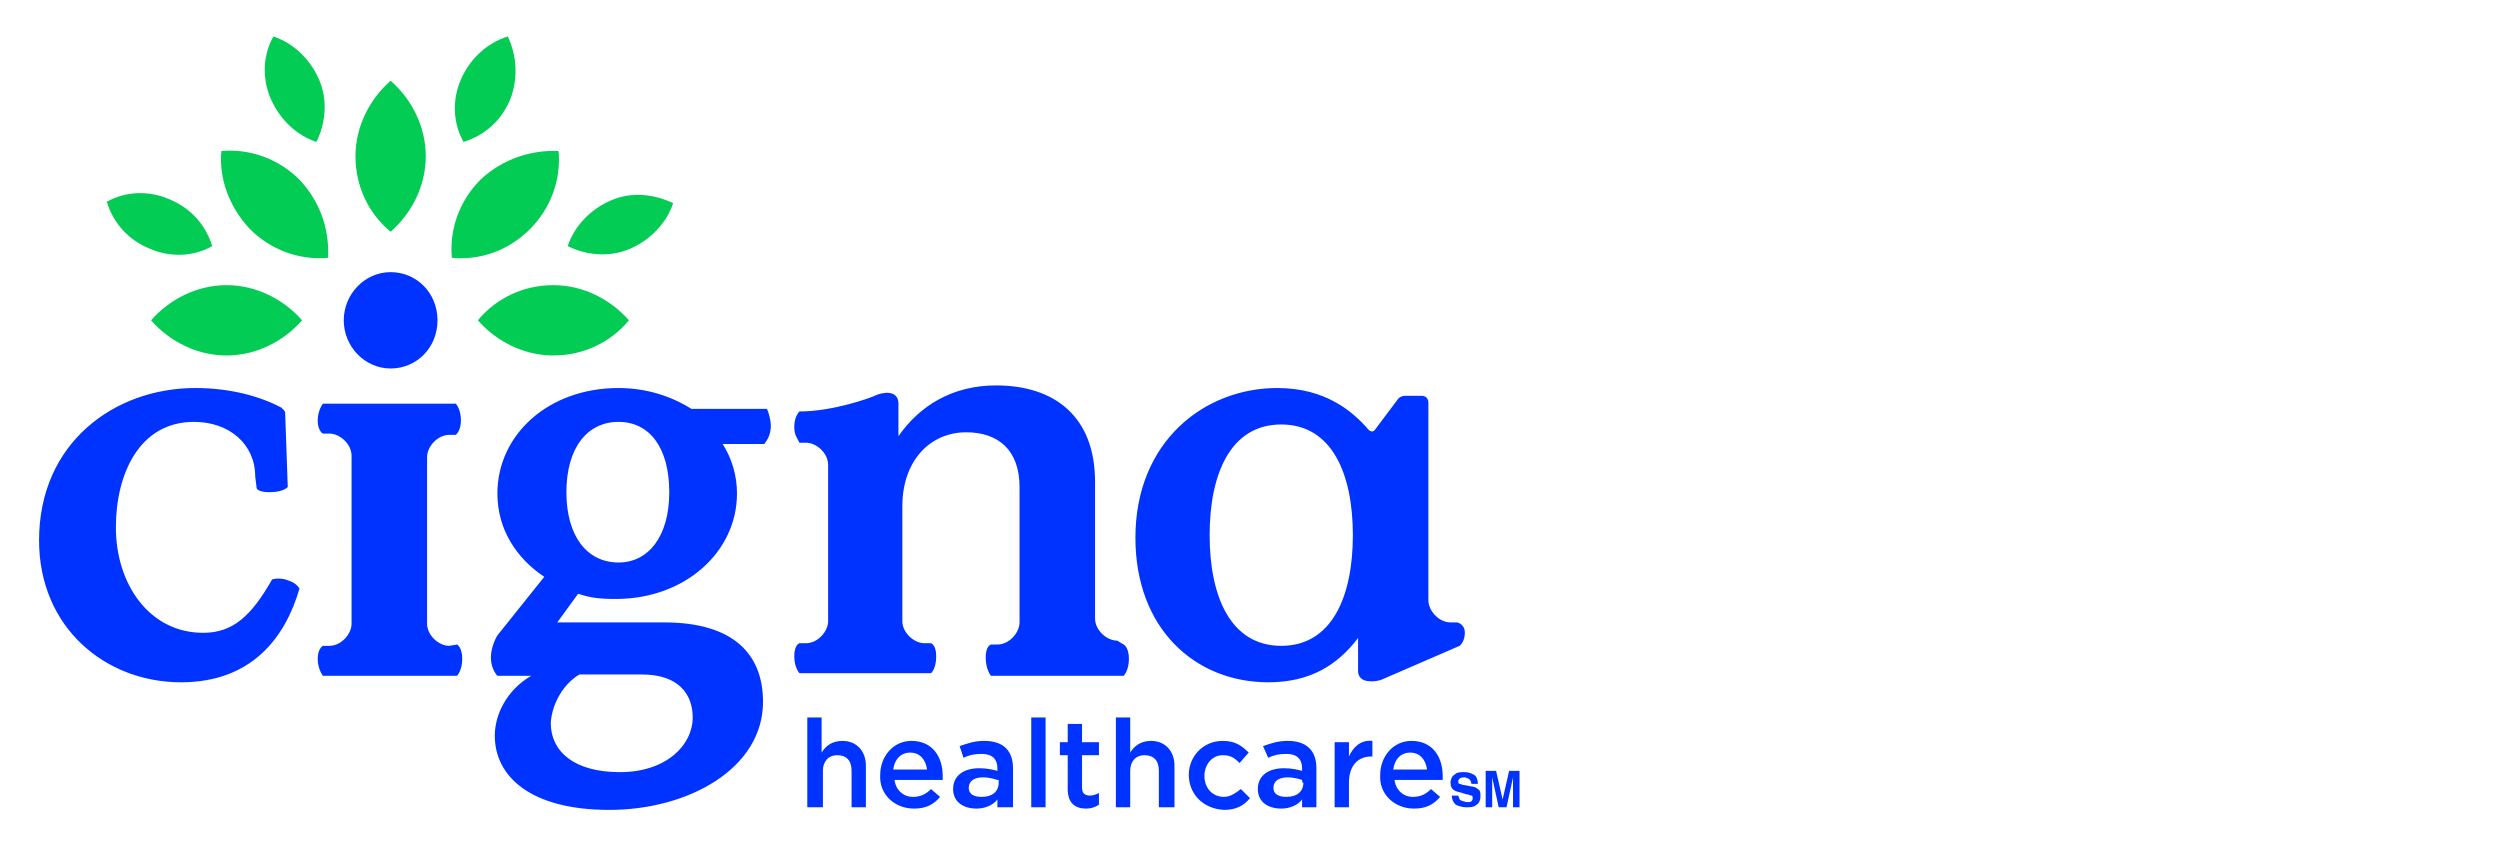
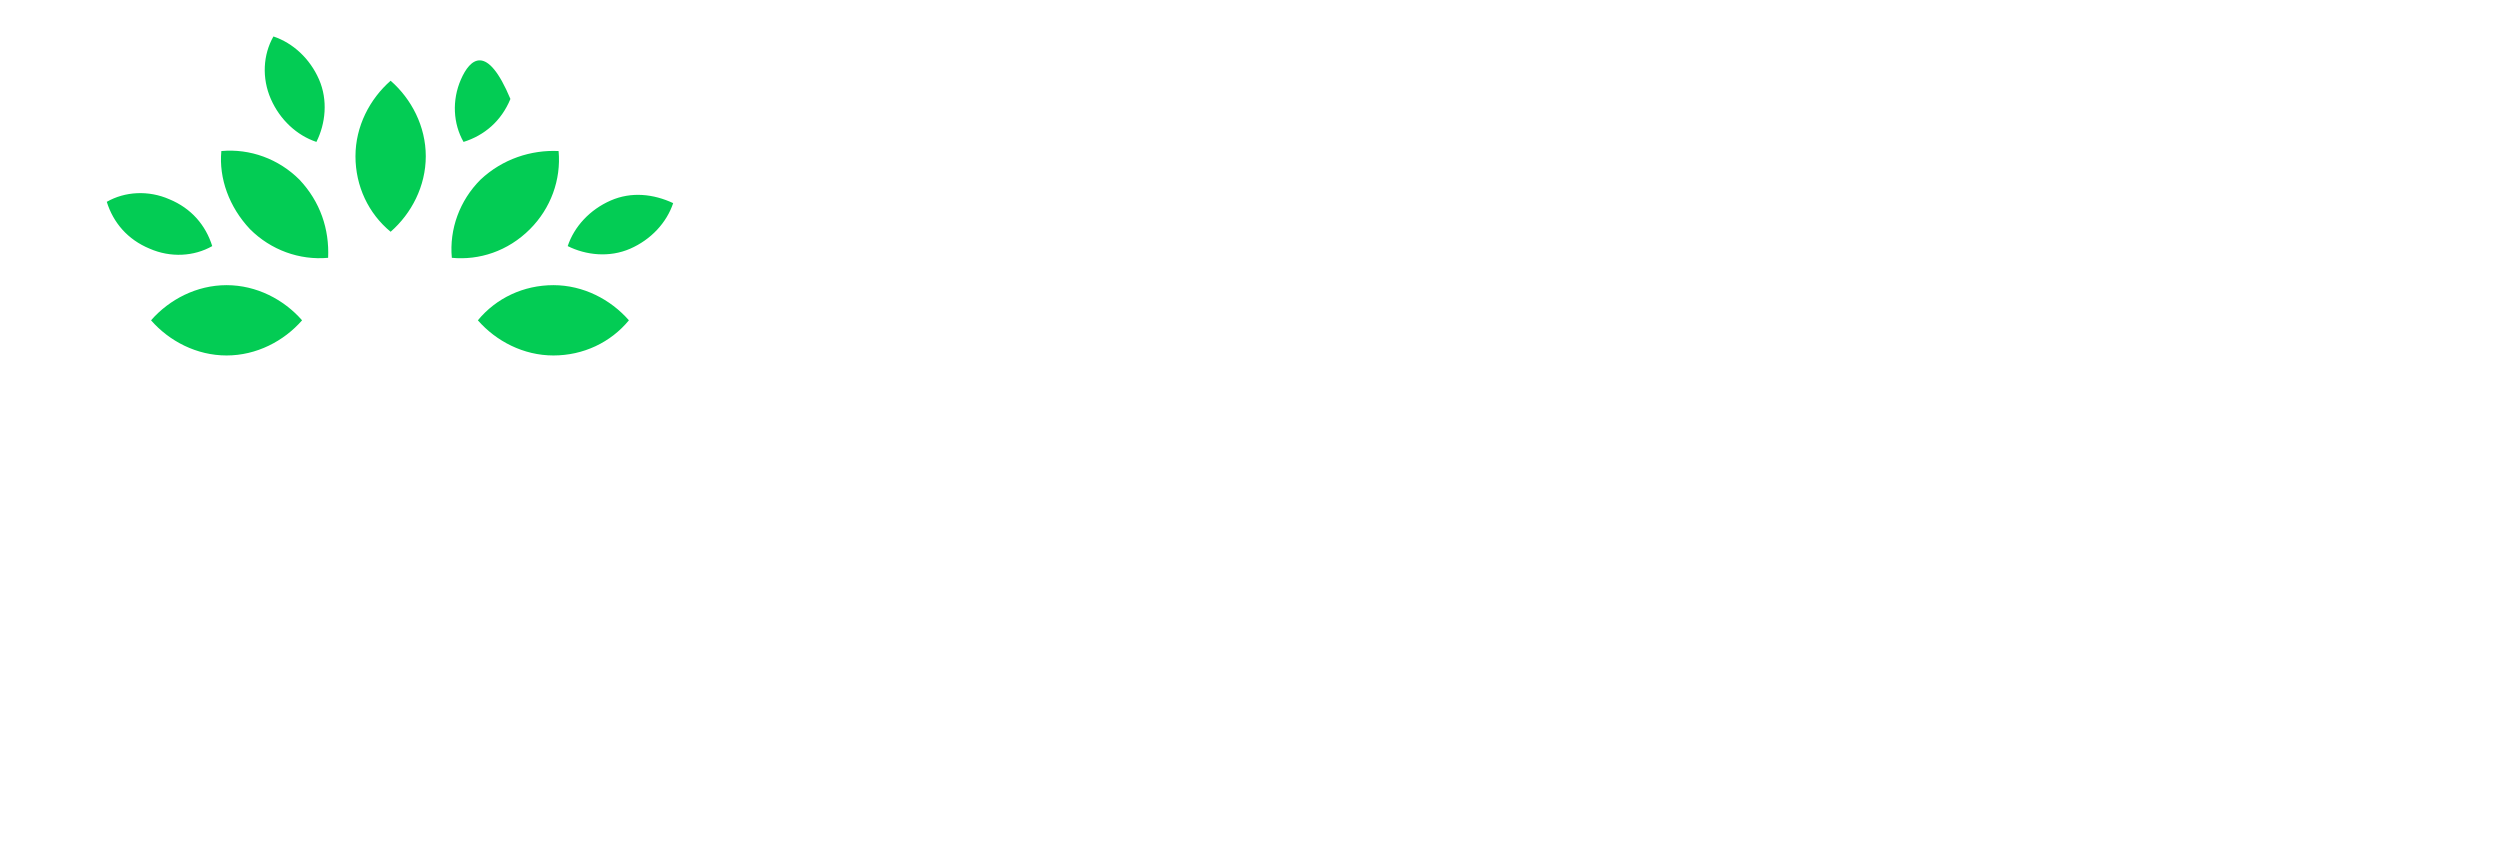
<svg xmlns="http://www.w3.org/2000/svg" version="1.1" id="Layer_1" x="0px" y="0px" viewBox="0 0 192 66" style="enable-background:new 0 0 192 66;" xml:space="preserve">
  <style type="text/css">
	.st0{fill:#0033FF;}
	.st1{fill-rule:evenodd;clip-rule:evenodd;fill:#03CC54;}
</style>
-   <path class="st0" d="M22.2,44.6c0.6,0.2,0.8,0.6,0.8,0.6c-1.1,3.8-3.7,7.2-9.1,7.2C8.1,52.4,3,48.2,3,41.5C3,34,8.8,29.8,15,29.8  c2.6,0,4.9,0.6,6.6,1.5c0,0,0.1,0.1,0.2,0.2s0.1,0.2,0.1,0.2l0.2,5.7c0,0-0.3,0.4-1.4,0.4s-1-0.4-1-0.4l-0.1-0.8  c0-2.5-2-4.2-4.7-4.2c-4.2,0-6,4-6,8.1c0,4.4,2.6,8.1,6.7,8.1c2.3,0,3.7-1.3,5.3-4.1C20.9,44.5,21.5,44.3,22.2,44.6 M111.9,47.8  h-0.5c-0.9,0-1.7-0.9-1.7-1.7V30.9c0,0,0-0.5-0.5-0.5h-1.3c-0.3,0-0.5,0.2-0.5,0.2l-1.8,2.4c-0.2,0.3-0.5,0-0.5,0l0,0  c-1.2-1.4-3.3-3.2-7-3.2c-5.6,0-10.9,4.1-10.9,11.5c0,7,4.6,11.1,10.2,11.1c3.2,0,5.3-1.3,6.9-3.4v2.6c0,0,0,0.6,0.7,0.7  c0.6,0.1,1.1-0.1,1.1-0.1l6-2.6c0,0,0.4-0.3,0.4-1S111.9,47.8,111.9,47.8 M98.4,49.6c-3.9,0-5.5-3.8-5.5-8.5s1.6-8.5,5.5-8.5  s5.5,3.8,5.5,8.5S102.3,49.6,98.4,49.6 M35.1,49.5c0,0,0.4,0.2,0.4,1.1s-0.4,1.3-0.4,1.3H24.8c0,0-0.4-0.5-0.4-1.3s0.4-1,0.4-1h0.5  c0.9,0,1.7-0.9,1.7-1.7V35c0-0.9-0.9-1.7-1.7-1.7h-0.5c0,0-0.4-0.2-0.4-1s0.4-1.3,0.4-1.3H35c0,0,0.4,0.4,0.4,1.3  c0,0.8-0.4,1.1-0.4,1.1h-0.5c-0.9,0-1.7,0.9-1.7,1.7v12.8c0,0.9,0.9,1.7,1.7,1.7L35.1,49.5 M30,20.9c2,0,3.6,1.6,3.6,3.7  S32,28.3,30,28.3s-3.6-1.7-3.6-3.7S28,20.9,30,20.9 M62,55.1h1.1v2.7c0.3-0.5,0.8-0.9,1.6-0.9c1.1,0,1.8,0.8,1.8,1.9V62h-1.1v-2.8  c0-0.8-0.4-1.2-1.1-1.2c-0.7,0-1.1,0.5-1.1,1.2V62H62V55.1L62,55.1z M67.6,59.5L67.6,59.5c0-1.4,1-2.6,2.4-2.6  c1.6,0,2.4,1.2,2.4,2.7c0,0.1,0,0.2,0,0.3h-3.7c0.1,0.8,0.7,1.3,1.4,1.3c0.6,0,1-0.2,1.4-0.6l0.7,0.6c-0.5,0.6-1.1,0.9-2,0.9  C68.7,62.1,67.5,61,67.6,59.5 M71.2,59.1c-0.1-0.7-0.5-1.3-1.3-1.3c-0.7,0-1.2,0.5-1.3,1.3H71.2z M76.6,62v-0.6  c-0.3,0.4-0.9,0.7-1.6,0.7c-1,0-1.8-0.5-1.8-1.5l0,0c0-1.1,0.9-1.6,2-1.6c0.6,0,1,0.1,1.4,0.2V59c0-0.7-0.4-1.1-1.2-1.1  c-0.6,0-1,0.1-1.4,0.3l-0.3-0.9c0.6-0.2,1.1-0.4,1.9-0.4c1.5,0,2.2,0.8,2.2,2.1v3L76.6,62L76.6,62z M76.6,59.9  c-0.3-0.1-0.7-0.2-1.1-0.2c-0.7,0-1.1,0.3-1.1,0.8l0,0c0,0.5,0.4,0.7,1,0.7c0.8,0,1.3-0.4,1.3-1.1v-0.2H76.6z M79.2,55.1h1.1V62  h-1.1V55.1z M82,60.6V58h-0.6v-1H82v-1.4h1.1V57h1.3v1h-1.3v2.5c0,0.4,0.2,0.6,0.6,0.6c0.3,0,0.5-0.1,0.7-0.2v0.9  c-0.3,0.2-0.6,0.3-1,0.3C82.6,62.1,82,61.7,82,60.6 M85.7,55.1h1.1v2.7c0.3-0.5,0.8-0.9,1.6-0.9c1.1,0,1.8,0.8,1.8,1.9V62H89v-2.8  c0-0.8-0.4-1.2-1.1-1.2s-1.1,0.5-1.1,1.2V62h-1.1L85.7,55.1L85.7,55.1z M91.3,59.5L91.3,59.5c0-1.4,1.1-2.6,2.6-2.6  c1,0,1.5,0.4,2,0.9l-0.7,0.8c-0.4-0.4-0.7-0.6-1.3-0.6c-0.8,0-1.4,0.7-1.4,1.6l0,0c0,0.9,0.6,1.6,1.5,1.6c0.5,0,0.9-0.3,1.3-0.6  l0.7,0.7c-0.5,0.6-1.1,0.9-2,0.9C92.3,62.1,91.3,60.9,91.3,59.5 M100,62v-0.6c-0.3,0.4-0.9,0.7-1.6,0.7c-1,0-1.8-0.5-1.8-1.5l0,0  c0-1.1,0.9-1.6,2-1.6c0.6,0,1,0.1,1.4,0.2V59c0-0.7-0.4-1.1-1.2-1.1c-0.6,0-1,0.1-1.4,0.3L97,57.3c0.6-0.2,1.1-0.4,1.9-0.4  c1.5,0,2.2,0.8,2.2,2.1v3L100,62L100,62z M100,59.9c-0.3-0.1-0.7-0.2-1.1-0.2c-0.7,0-1.1,0.3-1.1,0.8l0,0c0,0.5,0.4,0.7,1,0.7  c0.8,0,1.3-0.4,1.3-1.1C100,60.2,100,59.9,100,59.9z M102.5,57h1.1v1.1c0.3-0.7,0.9-1.3,1.8-1.2v1.2h-0.1c-1,0-1.7,0.7-1.7,2V62  h-1.1L102.5,57L102.5,57z M106,59.5L106,59.5c0-1.4,1-2.6,2.4-2.6c1.6,0,2.4,1.2,2.4,2.7c0,0.1,0,0.2,0,0.3h-3.7  c0.1,0.8,0.7,1.3,1.4,1.3c0.6,0,1-0.2,1.4-0.6l0.7,0.6c-0.5,0.6-1.1,0.9-2,0.9C107.1,62.1,105.9,61,106,59.5 M109.6,59.1  c-0.1-0.7-0.5-1.3-1.3-1.3c-0.7,0-1.2,0.5-1.3,1.3C107.1,59.1,109.6,59.1,109.6,59.1z M86.3,49.5c0,0,0.4,0.2,0.4,1.1  s-0.4,1.3-0.4,1.3H76.1c0,0-0.4-0.5-0.4-1.4s0.4-1,0.4-1h0.5c0.9,0,1.7-0.9,1.7-1.7V37.4c0-2.9-1.7-4.2-4.1-4.2  c-2.7,0-4.9,2.1-4.9,5.7v8.8c0,0.9,0.9,1.7,1.7,1.7h0.5c0,0,0.4,0.1,0.4,1c0,1-0.4,1.3-0.4,1.3H61.4c0,0-0.4-0.4-0.4-1.3  c0-0.9,0.4-1,0.4-1h0.5c0.9,0,1.7-0.9,1.7-1.7v-12c0-0.9-0.9-1.7-1.7-1.7h-0.5c-0.2-0.4-0.4-0.6-0.4-1.2c0-0.6,0.2-1,0.4-1.2  c2.5,0,5.4-1,6-1.3C68.3,30,69,30.2,69,31c0,0.3,0,2.5,0,2.5c1.6-2.3,4.1-3.9,7.5-3.9c4.5,0,7.6,2.4,7.6,7.4v10.5  c0,0.9,0.9,1.7,1.7,1.7L86.3,49.5L86.3,49.5z M59.2,32.7c0-0.5-0.2-1.1-0.3-1.3h-5.8c-1.6-1-3.5-1.6-5.6-1.6c-5.4,0-9.3,3.6-9.3,8.1  c0,2.8,1.5,5,3.6,6.4l-3.6,4.5c0,0-0.5,0.8-0.5,1.7s0.5,1.4,0.5,1.4h2.6c-1.9,1.1-2.8,3-2.8,4.6c0,3.1,2.7,5.7,8.8,5.7  s11.8-3.2,11.8-8.3c0-3.6-2.2-6.1-7.6-6.1h-8.2l1.6-2.2c0.9,0.3,1.6,0.4,2.9,0.4c5.3,0,9.3-3.6,9.3-8.1c0-1.4-0.4-2.7-1.1-3.8h3.2  C59,33.7,59.2,33.3,59.2,32.7 M44.5,51.8h4.8c2.9,0,3.9,1.6,3.9,3.3c0,2.1-2,4.2-5.6,4.2c-3.4,0-5.3-1.5-5.3-3.8  C42.4,54,43.3,52.5,44.5,51.8 M47.5,43.2c-2.4,0-4-2-4-5.4s1.6-5.4,4-5.4s3.9,2,3.9,5.4S49.8,43.2,47.5,43.2 M112.6,61.6  c0.1,0,0.2,0,0.3,0c0.2-0.1,0.2-0.2,0.2-0.3s0-0.2-0.1-0.2s-0.2-0.1-0.4-0.1l-0.3-0.1c-0.3-0.1-0.5-0.1-0.6-0.2  c-0.2-0.1-0.3-0.3-0.3-0.6c0-0.2,0.1-0.5,0.3-0.6c0.2-0.2,0.4-0.2,0.8-0.2c0.3,0,0.5,0.1,0.7,0.2s0.3,0.4,0.3,0.7H113  c0-0.2-0.1-0.3-0.2-0.4c-0.1,0-0.2-0.1-0.3-0.1c-0.1,0-0.3,0-0.4,0.1S112,59.9,112,60c0,0.1,0,0.2,0.1,0.2s0.2,0.1,0.4,0.1l0.5,0.1  c0.2,0,0.4,0.1,0.5,0.2c0.2,0.1,0.2,0.3,0.2,0.6c0,0.2-0.1,0.5-0.3,0.6c-0.2,0.2-0.5,0.2-0.8,0.2s-0.6-0.1-0.8-0.2  c-0.2-0.2-0.3-0.4-0.3-0.7h0.5c0,0.1,0.1,0.2,0.1,0.3C112.2,61.5,112.3,61.5,112.6,61.6L112.6,61.6z M114.6,62h-0.5v-2.8h0.8  l0.5,2.2l0.5-2.2h0.8V62h-0.5v-1.9c0,0,0-0.1,0-0.2s0-0.2,0-0.2l-0.5,2.3h-0.6l-0.5-2.3c0,0,0,0.1,0,0.2s0,0.2,0,0.2  C114.6,60.1,114.6,62,114.6,62z" />
-   <path class="st1" d="M27.3,12c0-2.3,1.1-4.4,2.7-5.8c1.6,1.4,2.7,3.5,2.7,5.8s-1.1,4.4-2.7,5.8C28.3,16.4,27.3,14.3,27.3,12   M35.4,6.1c-0.7,1.6-0.6,3.4,0.2,4.8c1.6-0.5,2.9-1.6,3.6-3.3C39.8,6,39.7,4.3,39,2.8C37.4,3.3,36.1,4.5,35.4,6.1 M20.8,7.6  c0.7,1.6,2,2.8,3.5,3.3c0.7-1.4,0.9-3.2,0.2-4.8c-0.7-1.6-2-2.8-3.5-3.3C20.2,4.2,20.1,6,20.8,7.6 M11.5,19.1  c1.6,0.7,3.4,0.6,4.8-0.2c-0.5-1.6-1.6-2.9-3.3-3.6c-1.6-0.7-3.4-0.6-4.8,0.2C8.7,17.1,9.8,18.4,11.5,19.1 M46.9,15.4  c-1.6,0.7-2.8,2-3.3,3.5c1.4,0.7,3.2,0.9,4.8,0.2c1.6-0.7,2.8-2,3.3-3.5C50.2,14.9,48.5,14.7,46.9,15.4 M42.5,21.9  c-2.3,0-4.4,1-5.8,2.7c1.4,1.6,3.5,2.7,5.8,2.7s4.4-1,5.8-2.7C46.9,23,44.8,21.9,42.5,21.9 M36.9,13.8c-1.6,1.6-2.4,3.8-2.2,6  c2.1,0.2,4.3-0.5,6-2.2c1.6-1.6,2.4-3.8,2.2-6C40.8,11.5,38.6,12.2,36.9,13.8 M17.4,21.9c-2.3,0-4.4,1.1-5.8,2.7  c1.4,1.6,3.5,2.7,5.8,2.7s4.4-1.1,5.8-2.7C21.8,23,19.7,21.9,17.4,21.9 M23,13.8c-1.6-1.6-3.8-2.4-6-2.2c-0.2,2.1,0.6,4.3,2.2,6  c1.6,1.6,3.8,2.4,6,2.2C25.3,17.6,24.6,15.5,23,13.8" />
+   <path class="st1" d="M27.3,12c0-2.3,1.1-4.4,2.7-5.8c1.6,1.4,2.7,3.5,2.7,5.8s-1.1,4.4-2.7,5.8C28.3,16.4,27.3,14.3,27.3,12   M35.4,6.1c-0.7,1.6-0.6,3.4,0.2,4.8c1.6-0.5,2.9-1.6,3.6-3.3C37.4,3.3,36.1,4.5,35.4,6.1 M20.8,7.6  c0.7,1.6,2,2.8,3.5,3.3c0.7-1.4,0.9-3.2,0.2-4.8c-0.7-1.6-2-2.8-3.5-3.3C20.2,4.2,20.1,6,20.8,7.6 M11.5,19.1  c1.6,0.7,3.4,0.6,4.8-0.2c-0.5-1.6-1.6-2.9-3.3-3.6c-1.6-0.7-3.4-0.6-4.8,0.2C8.7,17.1,9.8,18.4,11.5,19.1 M46.9,15.4  c-1.6,0.7-2.8,2-3.3,3.5c1.4,0.7,3.2,0.9,4.8,0.2c1.6-0.7,2.8-2,3.3-3.5C50.2,14.9,48.5,14.7,46.9,15.4 M42.5,21.9  c-2.3,0-4.4,1-5.8,2.7c1.4,1.6,3.5,2.7,5.8,2.7s4.4-1,5.8-2.7C46.9,23,44.8,21.9,42.5,21.9 M36.9,13.8c-1.6,1.6-2.4,3.8-2.2,6  c2.1,0.2,4.3-0.5,6-2.2c1.6-1.6,2.4-3.8,2.2-6C40.8,11.5,38.6,12.2,36.9,13.8 M17.4,21.9c-2.3,0-4.4,1.1-5.8,2.7  c1.4,1.6,3.5,2.7,5.8,2.7s4.4-1.1,5.8-2.7C21.8,23,19.7,21.9,17.4,21.9 M23,13.8c-1.6-1.6-3.8-2.4-6-2.2c-0.2,2.1,0.6,4.3,2.2,6  c1.6,1.6,3.8,2.4,6,2.2C25.3,17.6,24.6,15.5,23,13.8" />
</svg>